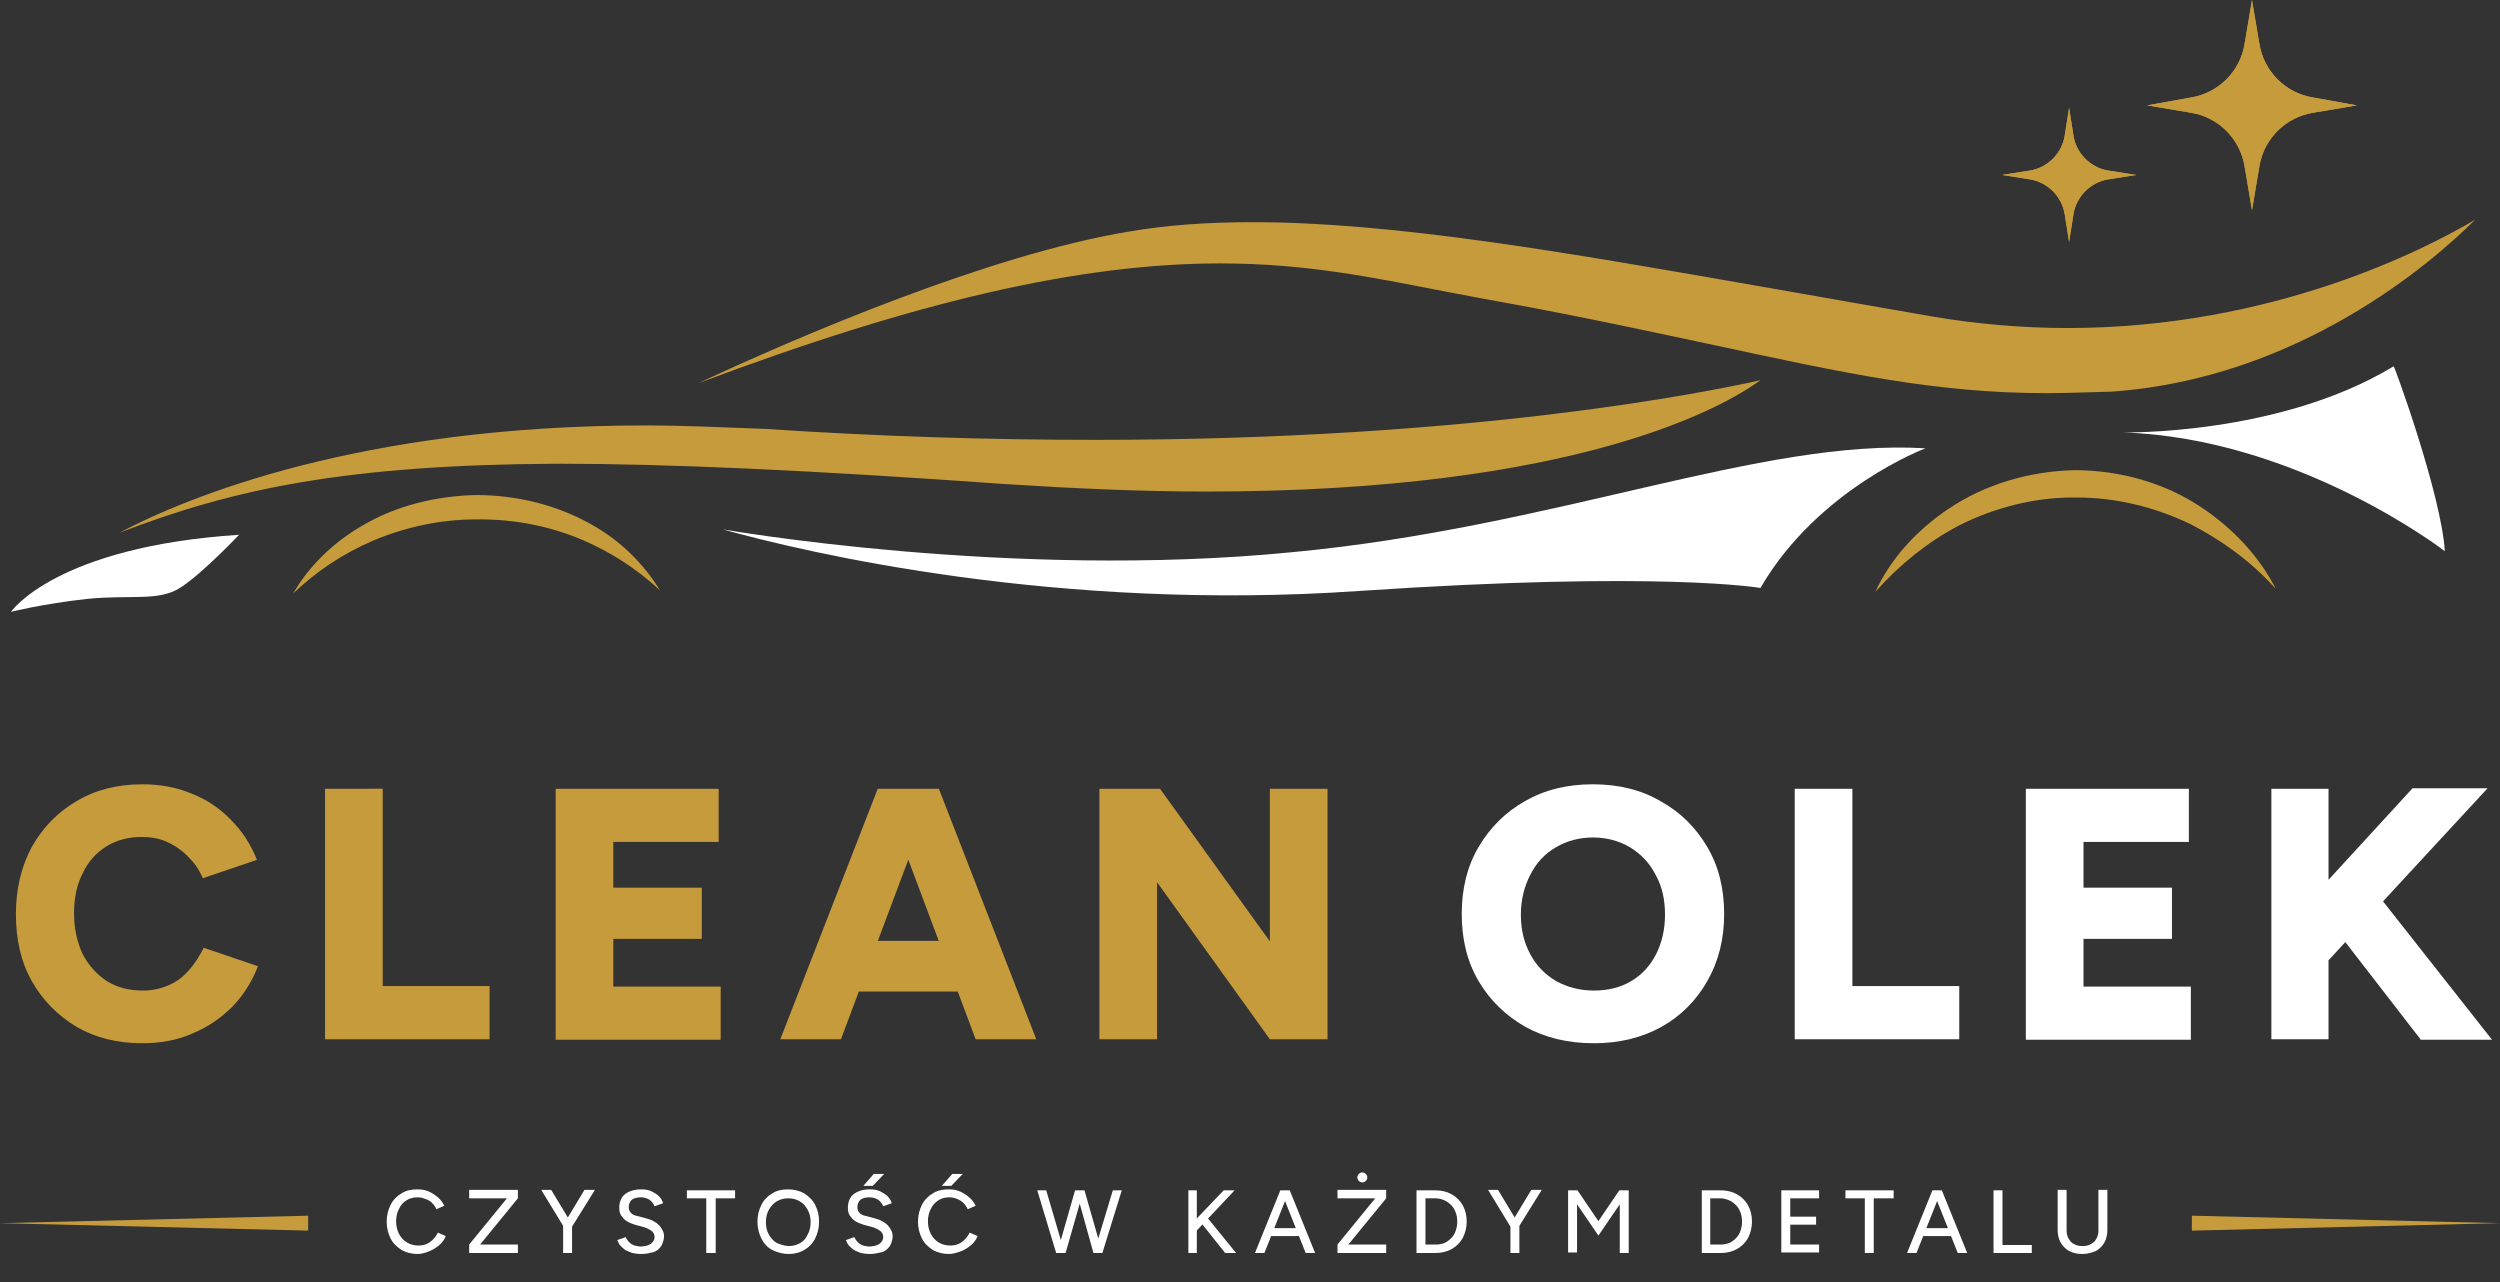
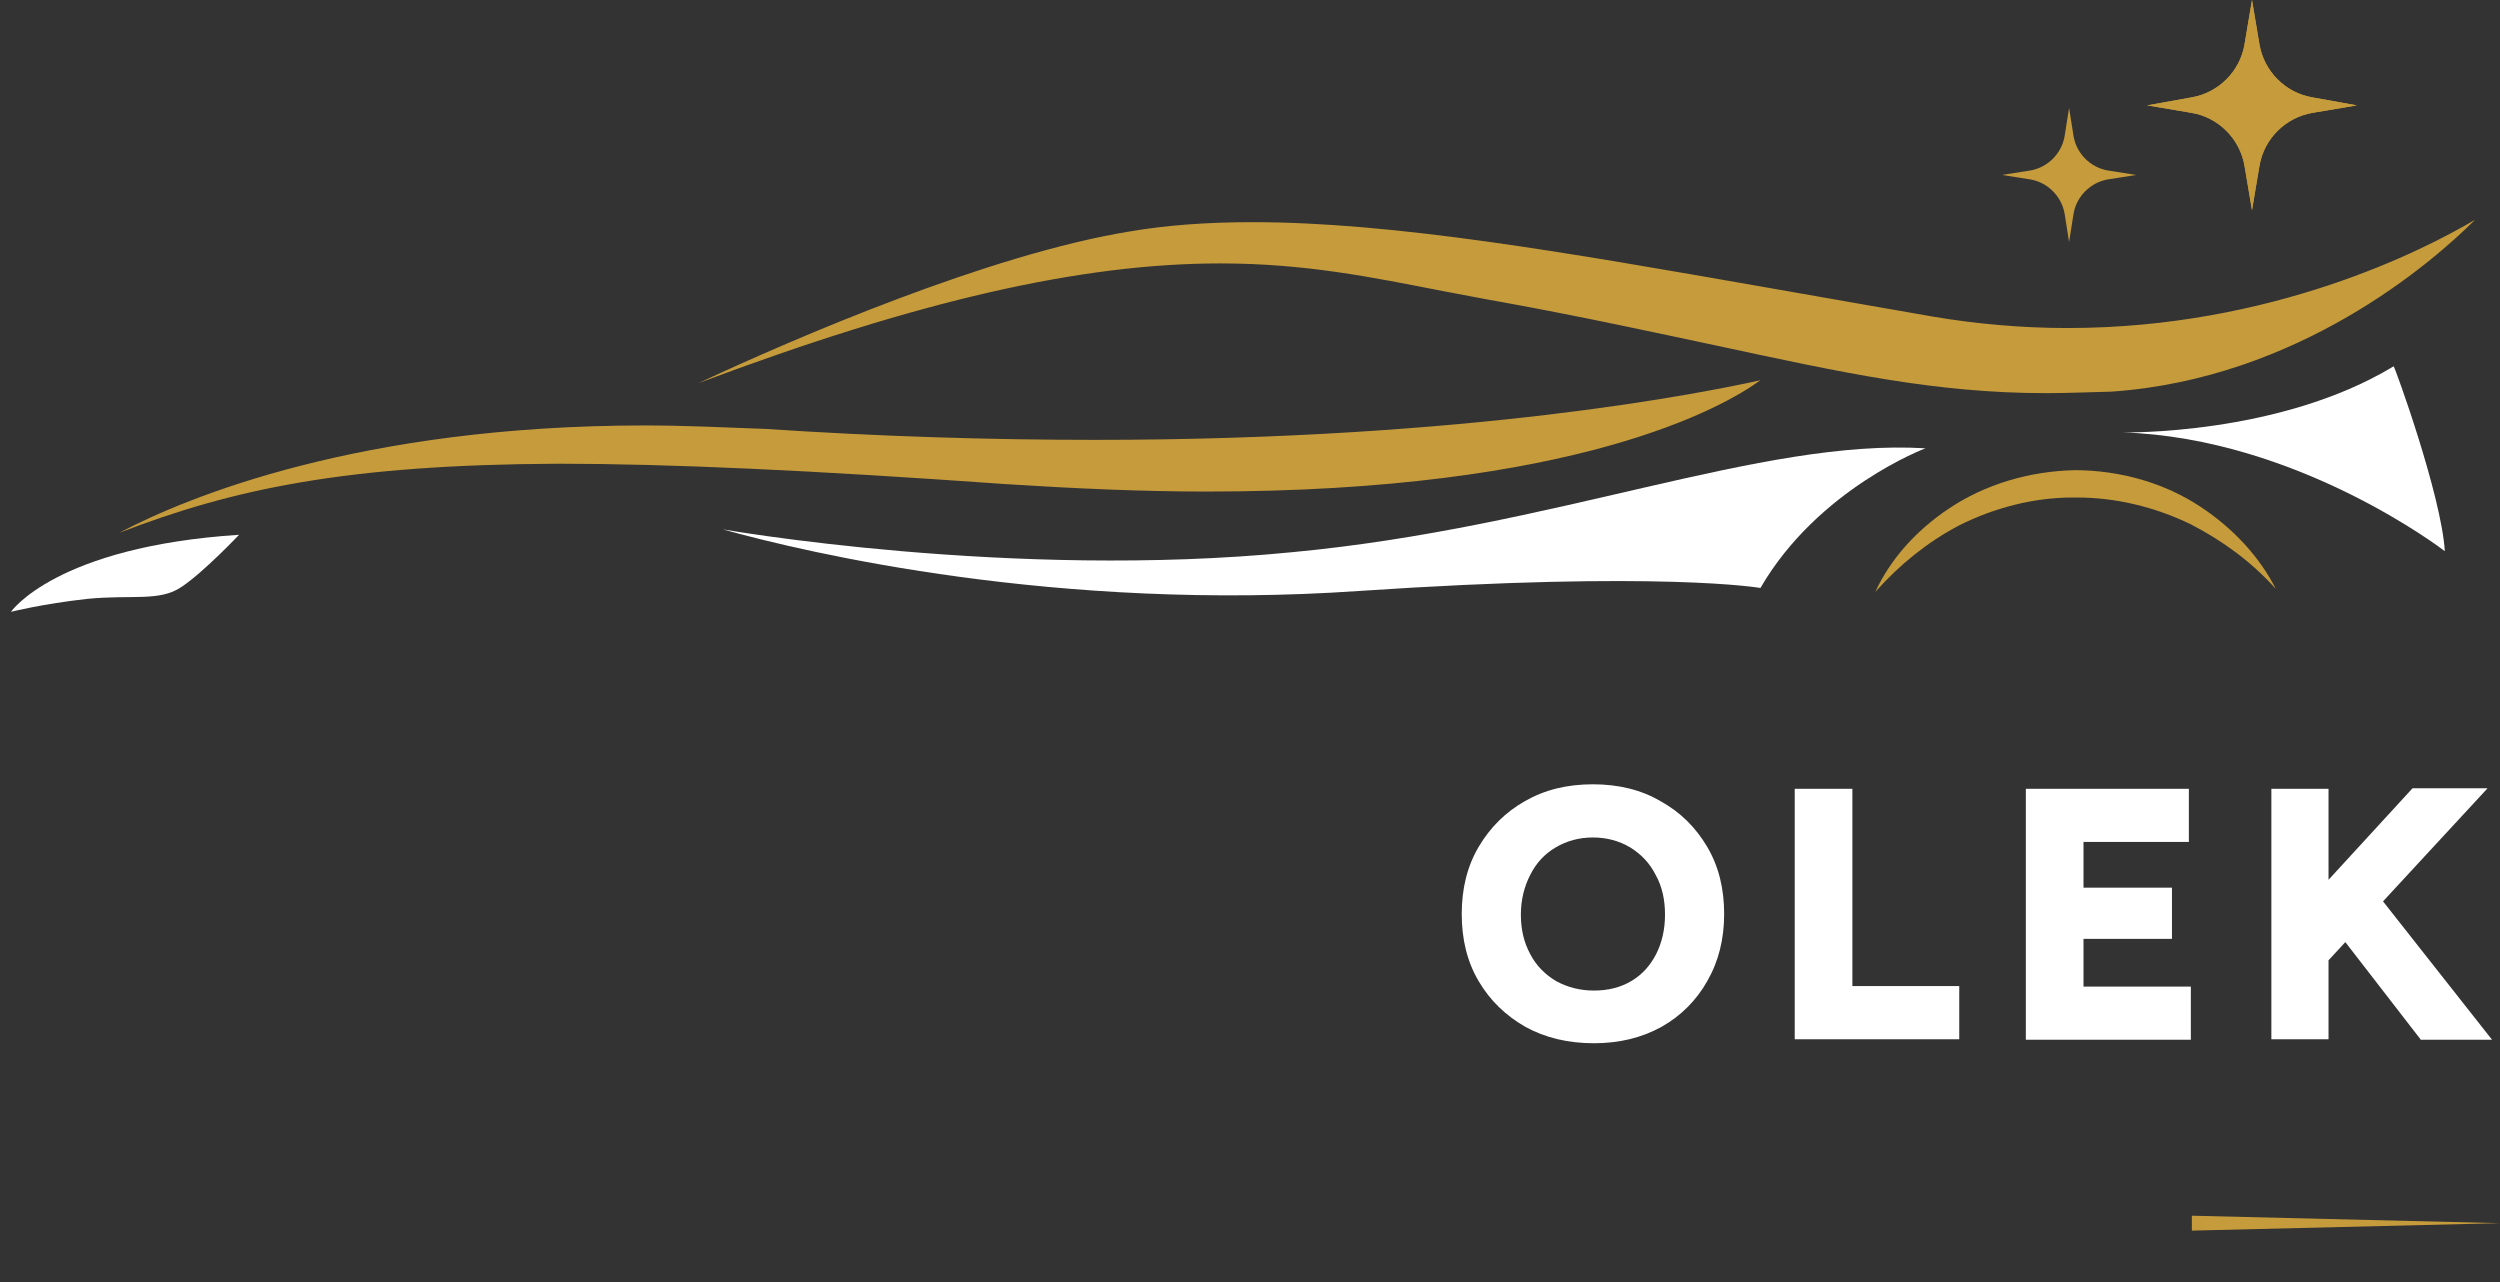
<svg xmlns="http://www.w3.org/2000/svg" xmlns:xlink="http://www.w3.org/1999/xlink" version="1.1" id="Warstwa_1" x="0px" y="0px" viewBox="0 0 503 258" style="enable-background:new 0 0 503 258;" xml:space="preserve">
  <rect x="0" y="0" width="503" height="258" fill="#333333" stroke="none" />
  <style type="text/css">
	.st0{fill:#FFFFFF;}
	.st1{fill:#C59B3C;}
	.st2{clip-path:url(#SVGID_2_);}
	.st3{clip-path:url(#SVGID_4_);}
</style>
  <path class="st0" d="M2.2,123.1c0,0,9-13.1,45.9-15.5c0,0-7.2,7.6-11.6,10.5c-4.4,3-10,1.5-19,2.4C8.5,121.5,2.2,123.1,2.2,123.1z" />
  <path class="st1" d="M24,107.2c13.6-7.2,48.5-21.6,105.8-21.6c7.9,0,16.2,0.4,24.3,0.7c22.5,1.5,44.8,2.2,66.3,2.2  c76.1,0,122.9-9.6,133.8-12c-7.4,5.4-37,22.4-111.5,22.4c-12.7,0-26.4-0.6-40.4-1.5c-39.3-2.8-67.8-4.1-90.1-4.1  C69.9,93.5,47,98.3,24,107.2z" />
  <path class="st1" d="M411.7,79.1c-22.3,0-40.9-4.1-66.5-9.6c-12.3-2.6-26.4-5.7-42.9-8.7c-4.1-0.7-7.9-1.5-11.8-2.2  c-14.4-2.8-27.8-5.6-45-5.6c-27.8,0-60.6,7.4-105,24.1c19.9-9.3,58.6-25.9,86.6-30.5c7.6-1.3,15.7-1.9,24.9-1.9  c28.6,0,63.2,6.1,103.2,13.1c10.9,1.9,22.1,3.9,33.7,5.9C397.7,65.2,407,66,416,66c41.1,0,71.7-15.7,82-21.8  c-8.7,8.7-35.6,32-73.2,34.6C420.4,78.9,416,79.1,411.7,79.1z" />
-   <path class="st1" d="M59,119.4c3.1-5.4,7.9-10.2,14-13.7c6.6-3.9,14.6-5.9,22.7-6.1c8.3,0,16.2,2,22.9,5.7  c6.1,3.3,10.9,8.1,14.2,13.5c-4.6-4.3-10-7.8-15.7-10.2c-6.6-2.8-13.6-4.1-20.6-4.1h-0.7c-7,0-14.2,1.5-20.8,4.3  C68.8,111.5,63.6,115,59,119.4z" />
  <path class="st1" d="M377.3,119.1c3.1-6.7,8.3-12.4,14.7-16.7c7.4-5,16.4-7.6,25.4-7.8c9.2,0,18.2,2.6,25.4,7.4  c6.5,4.3,11.8,10,15.1,16.5c-5-5.6-10.9-9.8-17.1-13c-7.2-3.5-15.1-5.4-22.9-5.4h-0.9c-7.7,0-15.7,2-23,5.7  C387.8,109.1,382.3,113.5,377.3,119.1z" />
  <path class="st0" d="M491.9,110.9c0,0-29.5-22.8-64.9-23.9c0,0,31.5,0.7,54.6-13.3C481.8,73.7,491.2,99.6,491.9,110.9z" />
  <path class="st0" d="M145.4,106.5c0,0,57.9,10.2,114.6,4.6c53.1-5,94.2-22.9,127.4-20.9c0,0-21.6,8.1-33.2,28.1  c0,0-19.9-3.5-80.7,0.6C212.9,123.1,162.6,111.3,145.4,106.5z" />
  <path class="st1" d="M465.3,19.6c-5.5-0.9-9.8-5.3-10.7-10.7L453.1,0l-1.5,8.9c-0.9,5.5-5.3,9.8-10.7,10.7l-8.9,1.6l8.9,1.5  c5.5,0.9,9.8,5.3,10.7,10.7l1.5,8.9l1.5-8.9c0.9-5.5,5.3-9.8,10.7-10.7l8.9-1.5L465.3,19.6z" />
-   <path class="st1" d="M465.3,19.6c-5.5-0.9-9.8-5.3-10.7-10.7L453.1,0l-1.5,8.9c-0.9,5.5-5.3,9.8-10.7,10.7l-8.9,1.6l8.9,1.5  c5.5,0.9,9.8,5.3,10.7,10.7l1.5,8.9l1.5-8.9c0.9-5.5,5.3-9.8,10.7-10.7l8.9-1.5L465.3,19.6z" />
+   <path class="st1" d="M465.3,19.6c-5.5-0.9-9.8-5.3-10.7-10.7L453.1,0l-1.5,8.9c-0.9,5.5-5.3,9.8-10.7,10.7l-8.9,1.6l8.9,1.5  c5.5,0.9,9.8,5.3,10.7,10.7l1.5,8.9l1.5-8.9c0.9-5.5,5.3-9.8,10.7-10.7l8.9-1.5z" />
  <path class="st1" d="M415.4,43l0.9,5.7l0.9-5.7c0.6-3.5,3.4-6.3,6.9-6.9l5.7-0.9l-5.7-0.9c-3.5-0.6-6.3-3.4-6.9-6.9l-0.9-5.7  l-0.9,5.7c-0.6,3.5-3.4,6.3-6.9,6.9l-5.7,0.9l5.7,0.9C412,36.7,414.8,39.5,415.4,43z" />
-   <path class="st1" d="M415.4,43l0.9,5.7l0.9-5.7c0.6-3.5,3.4-6.3,6.9-6.9l5.7-0.9l-5.7-0.9c-3.5-0.6-6.3-3.4-6.9-6.9l-0.9-5.7  l-0.9,5.7c-0.6,3.5-3.4,6.3-6.9,6.9l-5.7,0.9l5.7,0.9C412,36.7,414.8,39.5,415.4,43z" />
-   <path class="st1" d="M28.6,209.9c-5,0-9.4-1.1-13.2-3.3c-3.8-2.3-6.8-5.3-9-9.2c-2.2-3.9-3.2-8.4-3.2-13.5s1.1-9.6,3.2-13.5  c2.2-3.9,5.2-7,9-9.2c3.8-2.3,8.3-3.4,13.2-3.4c3.6,0,7,0.6,10,1.9c3.1,1.2,5.7,3,7.9,5.3c2.3,2.3,4,5,5.2,8l-10.9,3.7  c-0.7-1.7-1.7-3.1-3-4.4c-1.2-1.2-2.6-2.2-4.2-2.9c-1.5-0.7-3.2-1-5.1-1c-2.6,0-5,0.6-7.1,1.9c-2.1,1.3-3.7,3.1-4.8,5.5  c-1.2,2.3-1.7,5-1.7,8s0.6,5.7,1.7,8.1c1.2,2.3,2.8,4.1,4.9,5.5c2.1,1.3,4.5,1.9,7.2,1.9c2,0,3.7-0.4,5.3-1.1s2.9-1.7,4-3  c1.2-1.3,2.1-2.8,3-4.5l10.9,3.7c-1.2,3.1-2.9,5.8-5.1,8.1c-2.3,2.3-4.9,4.1-8,5.4C35.7,209.3,32.3,209.9,28.6,209.9z M65.4,209.1  v-50.4H77v39.7h21.5v10.7H65.4z M111.8,209.1v-50.4h32.8v10.7h-21.2v9.2h17.8v10.3h-17.8v9.6H145v10.7H111.8z M196.3,209.1  l-18.9-50.4h11.5l19.6,50.4H196.3z M157,209.1l19.6-50.4h11.5l-18.9,50.4H157z M166.2,199.5v-10.2h33.2v10.2H166.2z M221.2,209.1  v-50.4h12.2l22.1,30.7v-30.7h11.6v50.4h-11.6l-22.7-31.6v31.6H221.2z" />
  <path class="st0" d="M320.7,209.9c-5.2,0-9.8-1.1-13.8-3.3c-4-2.3-7.1-5.3-9.4-9.2c-2.3-3.9-3.4-8.4-3.4-13.5  c0-5.1,1.1-9.6,3.4-13.5c2.3-3.9,5.4-7,9.3-9.2c4-2.3,8.5-3.4,13.7-3.4c5.1,0,9.7,1.1,13.6,3.4c4,2.2,7.1,5.3,9.4,9.2  c2.3,3.9,3.4,8.4,3.4,13.5c0,5-1.1,9.5-3.4,13.5c-2.2,3.9-5.3,7-9.2,9.2C330.3,208.8,325.8,209.9,320.7,209.9z M320.7,199.3  c2.8,0,5.3-0.6,7.5-1.9c2.2-1.3,3.8-3.1,5-5.4c1.2-2.4,1.8-5,1.8-8c0-3-0.6-5.7-1.9-8c-1.2-2.4-3-4.2-5.1-5.5c-2.2-1.3-4.7-2-7.5-2  s-5.3,0.7-7.5,2c-2.2,1.3-3.9,3.1-5.1,5.5c-1.2,2.3-1.9,5-1.9,8c0,3,0.6,5.6,1.9,8c1.2,2.3,3,4.1,5.2,5.4  C315.3,198.6,317.8,199.3,320.7,199.3z M361.1,209.1v-50.4h11.6v39.7h21.5v10.7H361.1z M407.6,209.1v-50.4h32.8v10.7h-21.2v9.2h17.8  v10.3h-17.8v9.6h21.6v10.7H407.6z M463.7,198.4l-0.6-15.5l22.3-24.3h15.1L463.7,198.4z M457,209.1v-50.4h11.5v50.4H457z M487,209.1  l-19.8-25.6l8.6-6.8l25.6,32.5H487z" />
  <g>
    <defs>
      <rect id="SVGID_1_" y="244.6" width="62" height="3" />
    </defs>
    <clipPath id="SVGID_2_">
      <use xlink:href="#SVGID_1_" style="overflow:visible;" />
    </clipPath>
    <g class="st2">
-       <path class="st1" d="M62,247.6l-62-1.5l62-1.5V247.6z" />
-     </g>
+       </g>
  </g>
-   <path class="st0" d="M84,252.3c-1.2,0-2.3-0.3-3.2-0.8c-0.9-0.6-1.7-1.3-2.2-2.3c-0.5-1-0.8-2.1-0.8-3.4c0-1.3,0.3-2.4,0.8-3.4  c0.5-1,1.3-1.8,2.2-2.3c0.9-0.6,2-0.8,3.2-0.8c0.8,0,1.5,0.1,2.2,0.4c0.7,0.3,1.3,0.7,1.9,1.2c0.6,0.5,1,1.1,1.3,1.7l-1.6,0.7  c-0.2-0.5-0.5-0.9-0.9-1.3c-0.4-0.4-0.8-0.6-1.4-0.8c-0.5-0.2-1-0.3-1.5-0.3c-0.8,0-1.6,0.2-2.2,0.6c-0.7,0.4-1.2,1-1.5,1.7  c-0.4,0.7-0.6,1.6-0.6,2.5c0,1,0.2,1.8,0.6,2.6c0.4,0.7,0.9,1.3,1.6,1.7c0.7,0.4,1.4,0.6,2.3,0.6c0.6,0,1.1-0.1,1.6-0.3  c0.5-0.2,0.9-0.5,1.3-0.9c0.4-0.4,0.7-0.8,1-1.4l1.6,0.7c-0.3,0.7-0.7,1.3-1.3,1.8s-1.2,0.9-1.9,1.2C85.5,252.1,84.8,252.3,84,252.3  z M94.4,252.1v-1.7l7.6-9.3h-7.6v-1.7h9.8v1.7l-7.6,9.3h7.6v1.7H94.4z M115.1,246.8l-1.6-0.6l4.1-6.8h2.1L115.1,246.8z M113.3,252.1  v-6h1.8v6H113.3z M113.4,246.8l-4.5-7.4h2l4.1,6.8L113.4,246.8z M129,252.3c-0.7,0-1.3-0.1-1.8-0.2c-0.5-0.2-1-0.4-1.4-0.6  c-0.4-0.3-0.7-0.6-1-0.9s-0.4-0.7-0.6-1.1l1.7-0.6c0.2,0.5,0.5,0.9,1,1.3c0.5,0.4,1.1,0.5,1.9,0.6c0.9,0,1.6-0.2,2.1-0.5  c0.5-0.4,0.8-0.8,0.8-1.4c0-0.5-0.2-1-0.7-1.3c-0.4-0.3-1-0.6-1.8-0.8l-1.5-0.4c-0.6-0.2-1.1-0.4-1.6-0.7c-0.5-0.3-0.8-0.7-1.1-1.1  c-0.3-0.4-0.4-1-0.4-1.6c0-1.2,0.4-2.1,1.1-2.7c0.8-0.6,1.8-1,3.3-1c0.8,0,1.5,0.1,2.1,0.4c0.6,0.3,1.1,0.6,1.5,1  c0.4,0.4,0.7,0.9,0.8,1.4l-1.7,0.6c-0.2-0.5-0.6-1-1-1.3c-0.5-0.3-1.1-0.5-1.8-0.5c-0.8,0-1.4,0.2-1.8,0.5c-0.4,0.4-0.6,0.9-0.6,1.5  c0,0.5,0.2,0.9,0.5,1.2c0.3,0.3,0.8,0.5,1.4,0.6l1.5,0.4c1.2,0.3,2.1,0.8,2.7,1.4c0.6,0.7,1,1.4,1,2.2c0,0.7-0.2,1.3-0.5,1.9  c-0.3,0.5-0.8,1-1.5,1.3C130.8,252.1,130,252.3,129,252.3z M142.1,252.1v-11h-3.9v-1.6h9.7v1.6h-3.9v11H142.1z M158.7,252.3  c-1.2,0-2.3-0.3-3.3-0.8s-1.7-1.3-2.2-2.3c-0.5-1-0.8-2.1-0.8-3.4c0-1.3,0.3-2.4,0.8-3.4c0.5-1,1.3-1.8,2.2-2.3  c0.9-0.6,2-0.8,3.2-0.8s2.3,0.3,3.2,0.8c0.9,0.6,1.7,1.3,2.2,2.3c0.5,1,0.8,2.1,0.8,3.4c0,1.3-0.3,2.4-0.8,3.4  c-0.5,1-1.3,1.8-2.2,2.3C161,252,159.9,252.3,158.7,252.3z M158.7,250.7c0.9,0,1.6-0.2,2.3-0.6c0.7-0.4,1.2-1,1.5-1.7  c0.4-0.7,0.6-1.6,0.6-2.5c0-0.9-0.2-1.8-0.6-2.5c-0.4-0.7-0.9-1.3-1.6-1.7c-0.7-0.4-1.4-0.6-2.3-0.6s-1.6,0.2-2.3,0.6  s-1.2,1-1.6,1.7c-0.4,0.7-0.6,1.6-0.6,2.5c0,1,0.2,1.8,0.6,2.5c0.4,0.7,0.9,1.3,1.6,1.7C157.1,250.4,157.9,250.7,158.7,250.7z   M175,252.3c-0.7,0-1.3-0.1-1.8-0.2c-0.5-0.2-1-0.4-1.4-0.6c-0.4-0.3-0.7-0.6-1-0.9c-0.3-0.3-0.4-0.7-0.6-1.1l1.7-0.6  c0.2,0.5,0.5,0.9,1,1.3c0.5,0.4,1.1,0.5,1.9,0.6c0.9,0,1.6-0.2,2.1-0.5c0.5-0.4,0.8-0.8,0.8-1.4c0-0.5-0.2-1-0.7-1.3  c-0.4-0.3-1-0.6-1.8-0.8l-1.5-0.4c-0.6-0.2-1.1-0.4-1.6-0.7c-0.5-0.3-0.8-0.7-1.1-1.1c-0.3-0.4-0.4-1-0.4-1.6c0-1.2,0.4-2.1,1.1-2.7  c0.8-0.6,1.8-1,3.3-1c0.8,0,1.5,0.1,2.1,0.4c0.6,0.3,1.1,0.6,1.5,1c0.4,0.4,0.7,0.9,0.8,1.4l-1.7,0.6c-0.2-0.5-0.6-1-1-1.3  c-0.5-0.3-1.1-0.5-1.8-0.5c-0.8,0-1.4,0.2-1.8,0.5c-0.4,0.4-0.6,0.9-0.6,1.5c0,0.5,0.2,0.9,0.5,1.2c0.3,0.3,0.8,0.5,1.4,0.6l1.5,0.4  c1.2,0.3,2.1,0.8,2.7,1.4c0.6,0.7,1,1.4,1,2.2c0,0.7-0.2,1.3-0.5,1.9c-0.3,0.5-0.8,1-1.5,1.3C176.8,252.1,175.9,252.3,175,252.3z   M173.7,238.6l2.1-2.4h2.1l-2.3,2.4H173.7z M190.9,252.3c-1.2,0-2.3-0.3-3.2-0.8c-0.9-0.6-1.7-1.3-2.2-2.3c-0.5-1-0.8-2.1-0.8-3.4  c0-1.3,0.3-2.4,0.8-3.4c0.5-1,1.3-1.8,2.2-2.3c0.9-0.6,2-0.8,3.2-0.8c0.8,0,1.5,0.1,2.2,0.4c0.7,0.3,1.3,0.7,1.9,1.2  c0.6,0.5,1,1.1,1.3,1.7l-1.6,0.7c-0.2-0.5-0.5-0.9-0.9-1.3c-0.4-0.4-0.8-0.6-1.3-0.8c-0.5-0.2-1-0.3-1.5-0.3c-0.8,0-1.6,0.2-2.2,0.6  s-1.2,1-1.5,1.7c-0.4,0.7-0.6,1.6-0.6,2.5c0,1,0.2,1.8,0.6,2.6c0.4,0.7,0.9,1.3,1.6,1.7c0.7,0.4,1.4,0.6,2.3,0.6  c0.6,0,1.1-0.1,1.6-0.3c0.5-0.2,0.9-0.5,1.3-0.9c0.4-0.4,0.7-0.8,1-1.4l1.6,0.7c-0.3,0.7-0.7,1.3-1.3,1.8s-1.2,0.9-1.9,1.2  C192.4,252.1,191.7,252.3,190.9,252.3z M189.5,238.6l2.1-2.4h2.1l-2.3,2.4H189.5z M220.1,252.1l3.8-12.6h1.8l-3.9,12.6H220.1z   M212.5,252.1l-3.8-12.6h1.8l3.7,12.6H212.5z M212.7,252.1l3.6-12.6h1.7l-3.6,12.6H212.7z M220,252.1l-3.5-12.6h1.7l3.6,12.6H220z   M240.3,248.1l-0.5-1.9l6.4-6.7h2.2L240.3,248.1z M239.1,252.1v-12.6h1.7v12.6H239.1z M246.5,252.1l-5.1-6.4l1.2-1.1l6.1,7.5H246.5z   M262.7,252.1l-5-12.6h1.8l5.1,12.6H262.7z M252.5,252.1l5.1-12.6h1.8l-5,12.6H252.5z M254.9,248.7v-1.6h7.3v1.6H254.9z   M269.1,252.1v-1.7l7.6-9.3h-7.6v-1.7h9.8v1.7l-7.6,9.3h7.6v1.7H269.1z M274.1,237.9c-0.3,0-0.5-0.1-0.7-0.3  c-0.2-0.2-0.3-0.5-0.3-0.7c0-0.3,0.1-0.5,0.3-0.7c0.2-0.2,0.4-0.3,0.7-0.3c0.3,0,0.5,0.1,0.7,0.3c0.2,0.2,0.3,0.4,0.3,0.7  c0,0.3-0.1,0.5-0.3,0.7C274.6,237.8,274.4,237.9,274.1,237.9z M285,252.1v-12.6h3.9c1.2,0,2.3,0.3,3.2,0.8c0.9,0.5,1.7,1.3,2.2,2.2  c0.5,0.9,0.8,2,0.8,3.3c0,1.2-0.3,2.3-0.8,3.3c-0.5,0.9-1.3,1.7-2.2,2.2c-0.9,0.5-2,0.8-3.2,0.8H285z M286.8,250.4h2.1  c0.6,0,1.2-0.1,1.7-0.3c0.5-0.2,1-0.6,1.4-1c0.4-0.4,0.7-0.9,0.9-1.5c0.2-0.6,0.3-1.2,0.3-1.8c0-0.6-0.1-1.3-0.3-1.8  c-0.2-0.6-0.5-1.1-0.9-1.5c-0.4-0.4-0.9-0.8-1.4-1c-0.5-0.2-1.1-0.4-1.7-0.4h-2.1V250.4z M305.6,246.8l-1.6-0.6l4.1-6.8h2.1  L305.6,246.8z M303.9,252.1v-6h1.8v6H303.9z M303.9,246.8l-4.5-7.4h2l4.1,6.8L303.9,246.8z M315.5,252.1v-12.6h1.9l4.2,6.2l4.2-6.2  h1.9v12.6h-1.8v-9.8l-4.3,6.3l-4.3-6.3v9.7H315.5z M342.4,252.1v-12.6h3.9c1.2,0,2.3,0.3,3.2,0.8c0.9,0.5,1.7,1.3,2.2,2.2  c0.5,0.9,0.8,2,0.8,3.3c0,1.2-0.3,2.3-0.8,3.3c-0.5,0.9-1.3,1.7-2.2,2.2c-0.9,0.5-2,0.8-3.2,0.8H342.4z M344.1,250.4h2.1  c0.6,0,1.2-0.1,1.7-0.3c0.5-0.2,1-0.6,1.4-1c0.4-0.4,0.7-0.9,0.9-1.5c0.2-0.6,0.3-1.2,0.3-1.8c0-0.6-0.1-1.3-0.3-1.8  c-0.2-0.6-0.5-1.1-0.9-1.5c-0.4-0.4-0.9-0.8-1.4-1c-0.5-0.2-1.1-0.4-1.7-0.4h-2.1V250.4z M358.4,252.1v-12.6h7.6v1.6h-5.8v3.7h5.2  v1.6h-5.2v4h5.8v1.6H358.4z M375.2,252.1v-11h-3.9v-1.6h9.7v1.6H377v11H375.2z M393.9,252.1l-5-12.6h1.8l5.1,12.6H393.9z   M383.7,252.1l5.1-12.6h1.8l-5,12.6H383.7z M386.1,248.7v-1.6h7.3v1.6H386.1z M401.1,252.1v-12.6h1.8v11h5.9v1.6H401.1z   M418.9,252.3c-1,0-1.8-0.2-2.6-0.6c-0.7-0.4-1.3-1-1.7-1.7c-0.4-0.7-0.6-1.6-0.6-2.5v-8.1h1.8v8.1c0,0.6,0.1,1.2,0.4,1.7  c0.3,0.5,0.6,0.9,1.1,1.1c0.5,0.3,1,0.4,1.7,0.4s1.2-0.1,1.7-0.4c0.5-0.3,0.9-0.6,1.1-1.1c0.3-0.5,0.4-1,0.4-1.7v-8.1h1.8v8.1  c0,0.9-0.2,1.8-0.6,2.5c-0.4,0.7-1,1.3-1.7,1.7C420.7,252.1,419.9,252.3,418.9,252.3z" />
  <g>
    <defs>
      <rect id="SVGID_3_" x="441" y="244.6" width="62" height="3" />
    </defs>
    <clipPath id="SVGID_4_">
      <use xlink:href="#SVGID_3_" style="overflow:visible;" />
    </clipPath>
    <g class="st3">
      <path class="st1" d="M441,244.6l62,1.5l-62,1.5V244.6z" />
    </g>
  </g>
</svg>